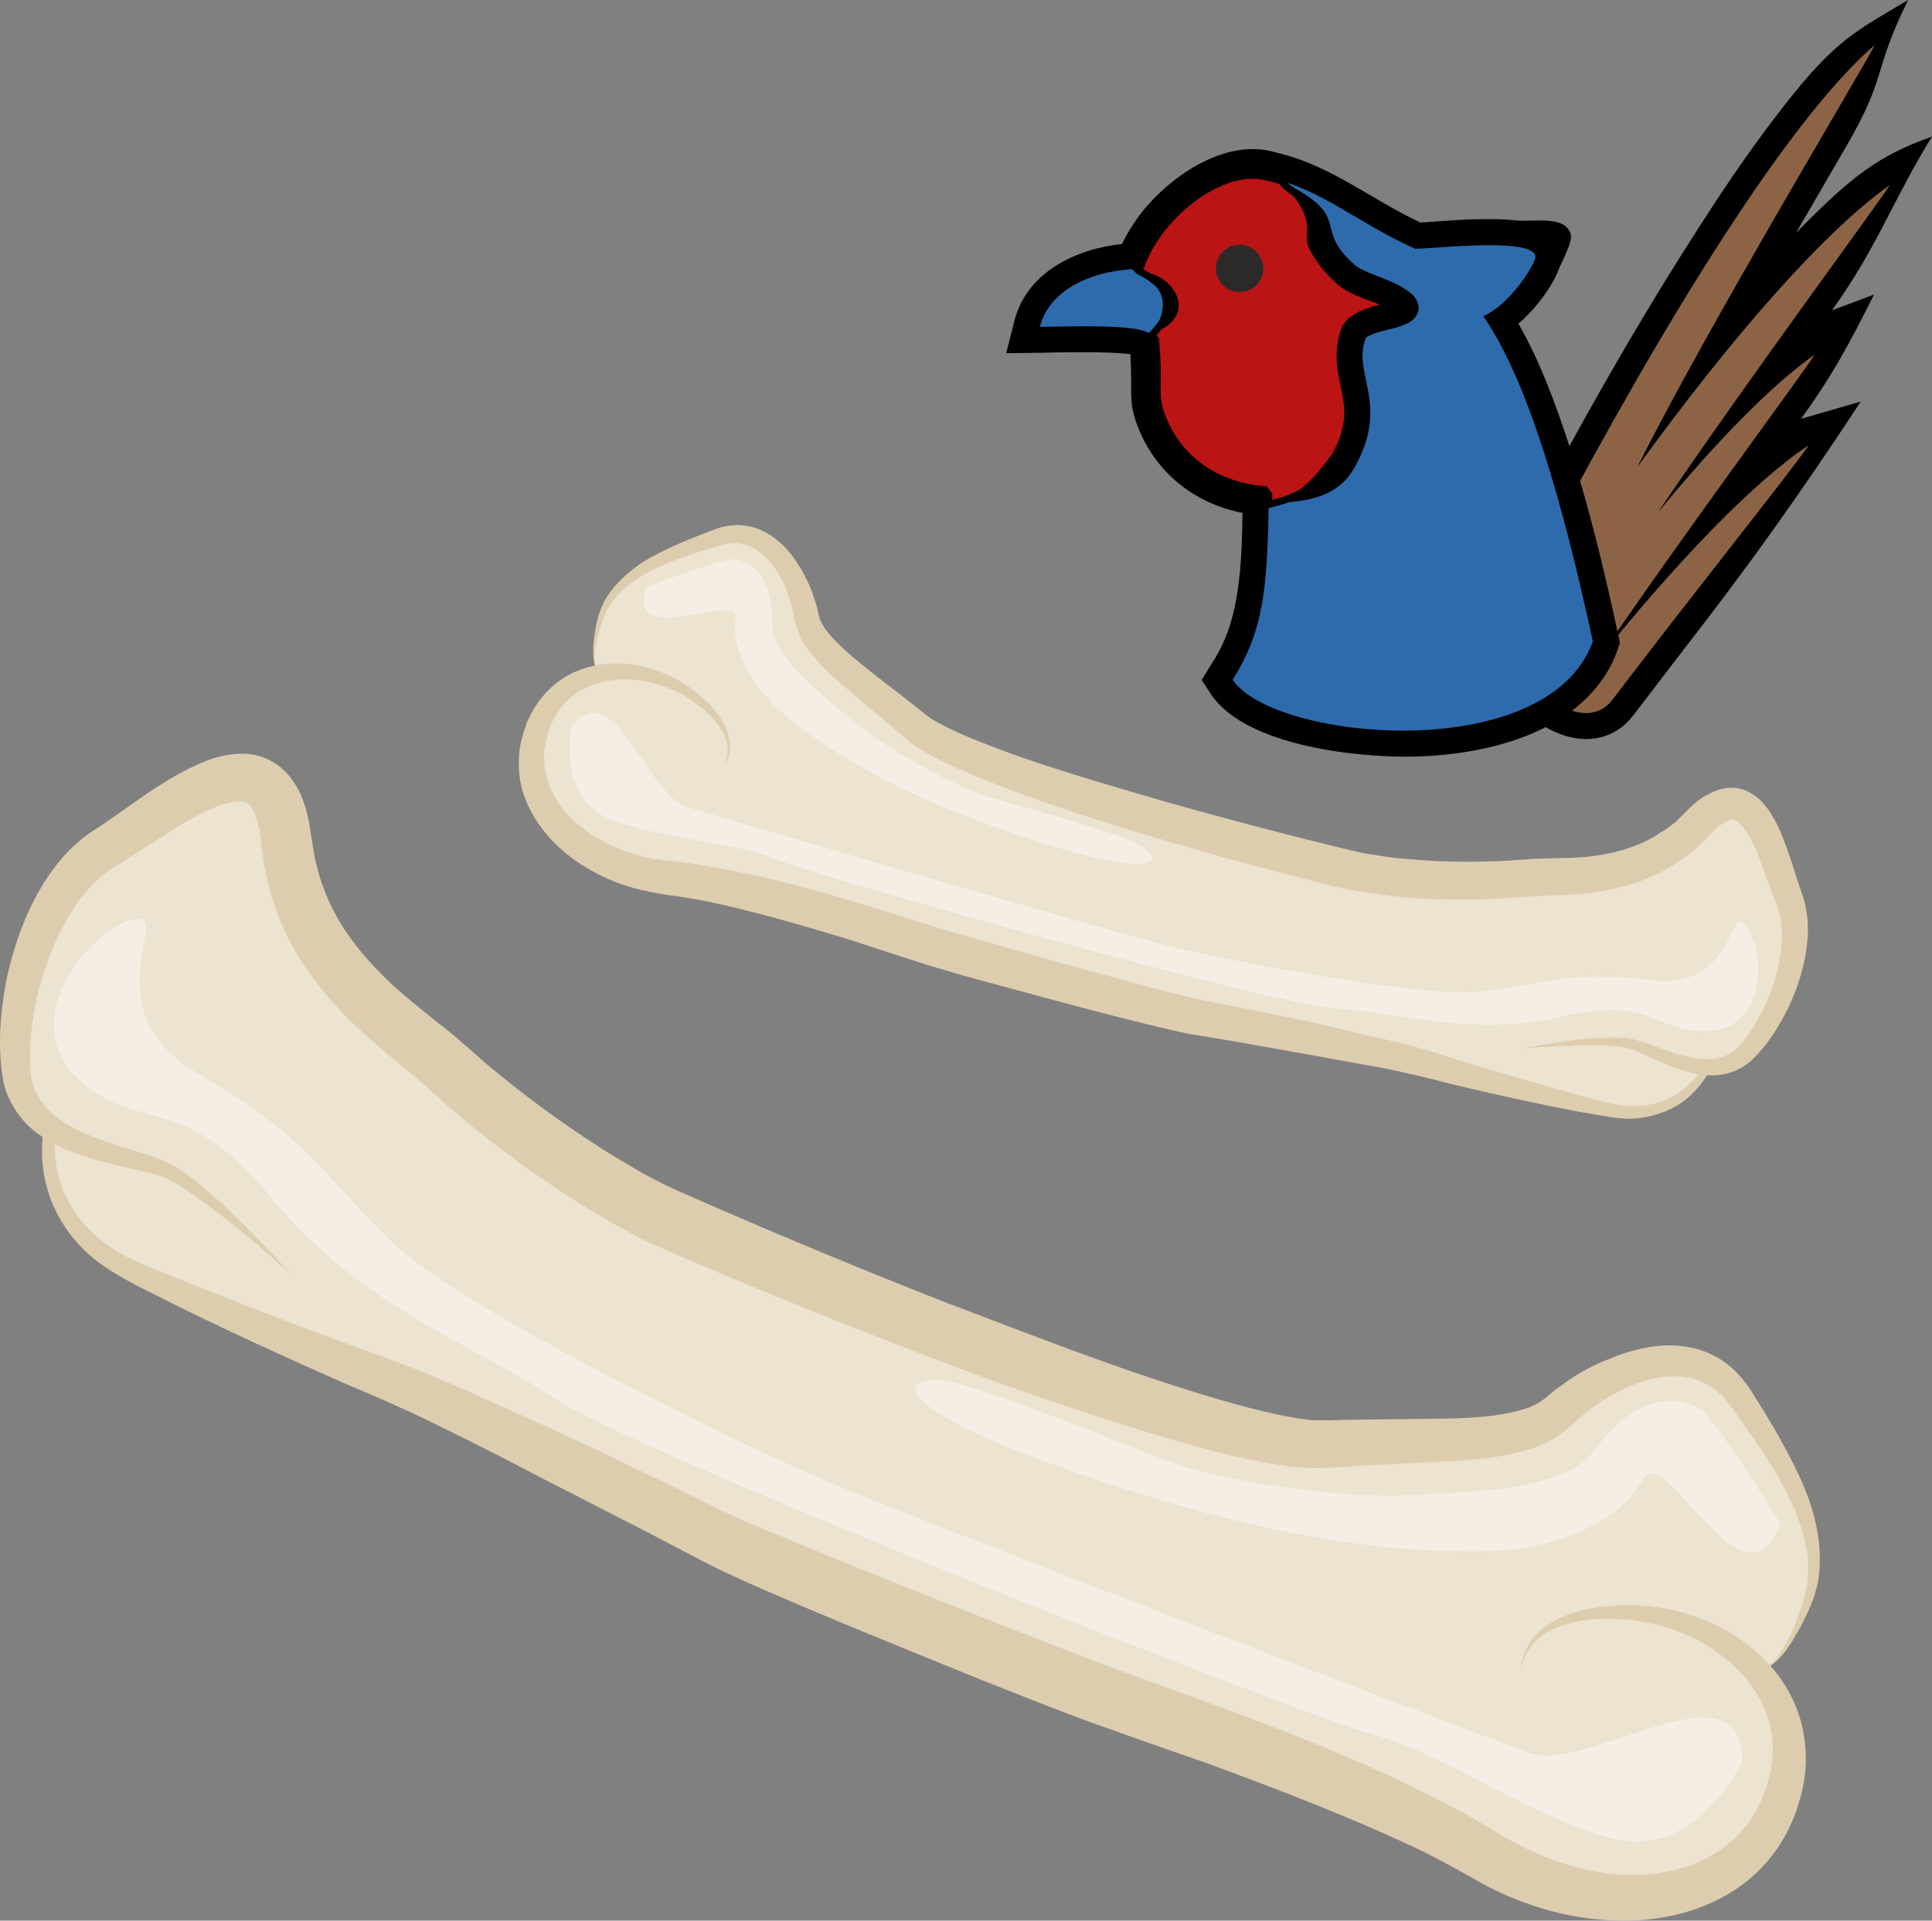
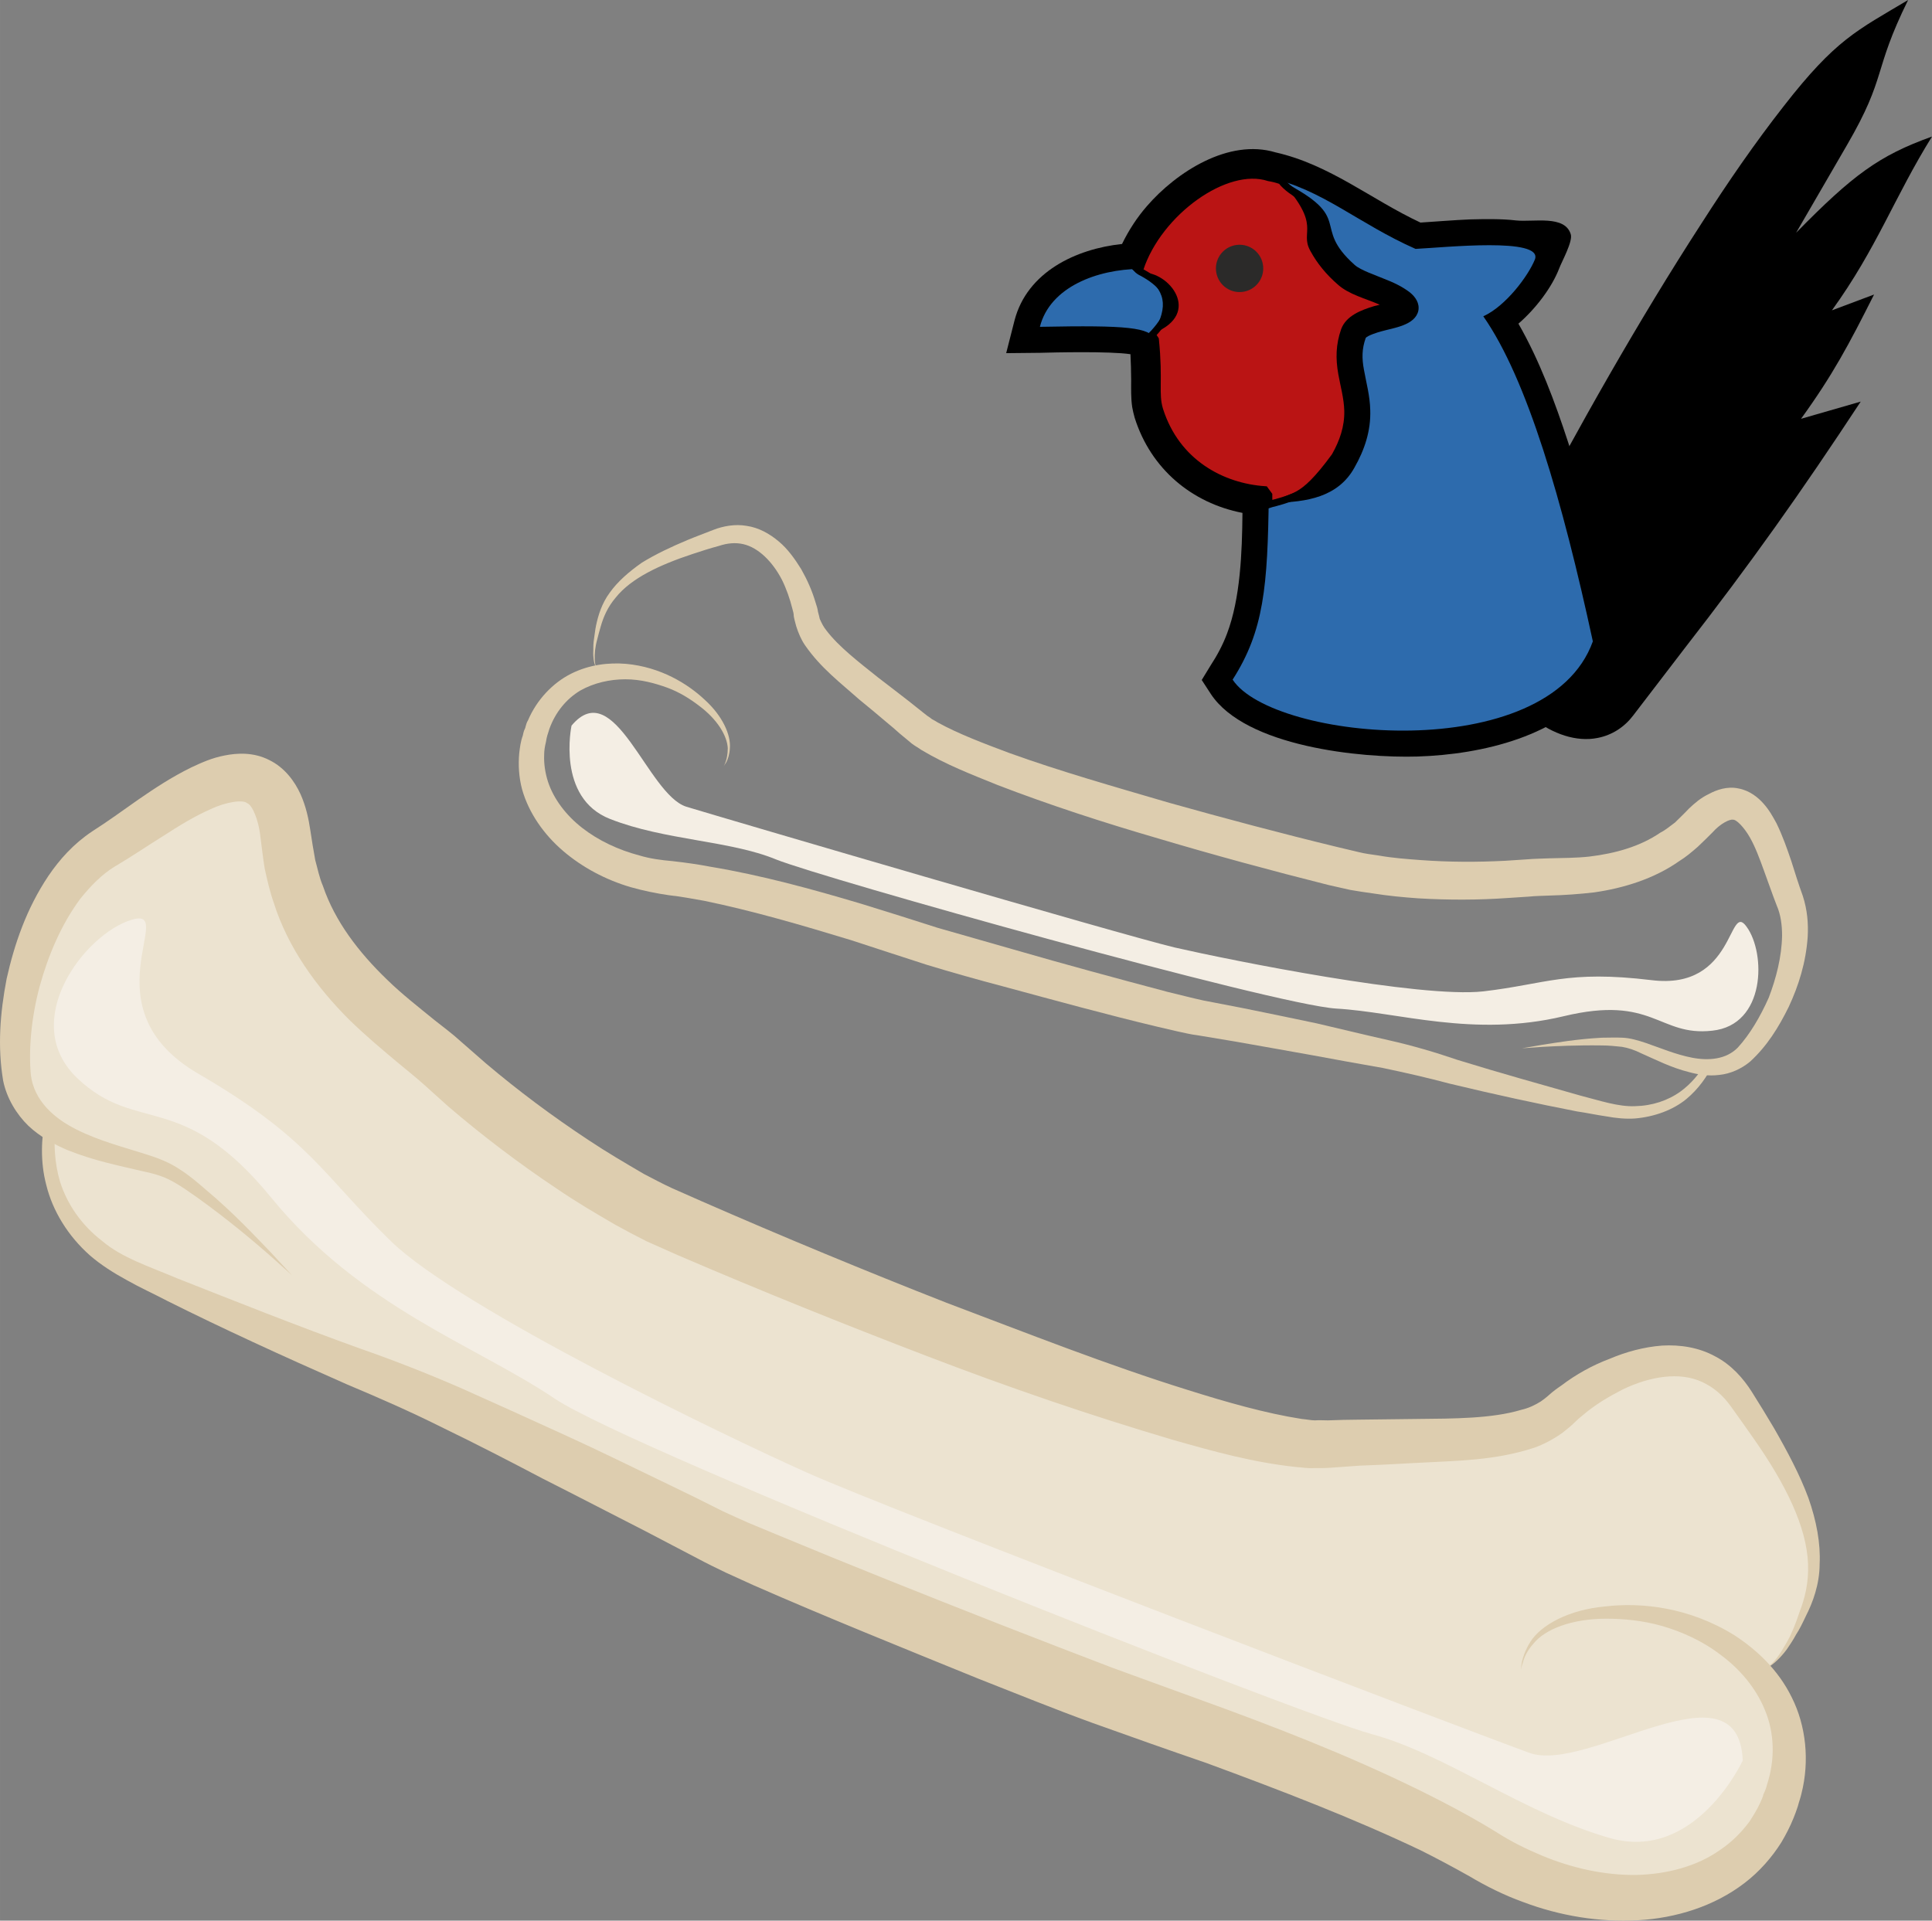
<svg xmlns="http://www.w3.org/2000/svg" xmlns:ns1="http://sodipodi.sourceforge.net/DTD/sodipodi-0.dtd" xmlns:ns2="http://www.inkscape.org/namespaces/inkscape" xml:space="preserve" width="55.029mm" height="54.711mm" version="1.1" style="clip-rule:evenodd;fill-rule:evenodd;image-rendering:optimizeQuality;shape-rendering:geometricPrecision;text-rendering:geometricPrecision" viewBox="0 0 5502.881 5471.129" id="svg46" ns1:docname="3154.svg" ns2:version="0.92.4 (5da689c313, 2019-01-14)">
  <rect x="0" y="0" width="5502.881" height="5471.129" fill="#808080" stroke="none" />
  <ns1:namedview pagecolor="#ffffff" bordercolor="#666666" borderopacity="1" objecttolerance="10" gridtolerance="10" guidetolerance="10" ns2:pageopacity="0" ns2:pageshadow="2" ns2:window-width="640" ns2:window-height="480" id="namedview48" showgrid="false" ns2:zoom="0.2102413" ns2:cx="102.60966" ns2:cy="91.69621" ns2:window-x="0" ns2:window-y="0" ns2:window-maximized="0" ns2:current-layer="svg46" />
  <defs id="defs4">
    <style type="text/css" id="style2">
   
    .str0 {stroke:black;stroke-width:20}
    .fil5 {fill:#2B2A29}
    .fil2 {fill:black}
    .fil0 {fill:black}
    .fil3 {fill:#2D6BAD}
    .fil1 {fill:#8C6445}
    .fil4 {fill:#BA1414}
    .fil7 {fill:#DDCDAF;fill-rule:nonzero}
    .fil6 {fill:#ECE3D0;fill-rule:nonzero}
    .fil8 {fill:#F4EEE4;fill-rule:nonzero}
   
  </style>
  </defs>
  <g id="Vrstva_x0020_1" transform="translate(-7785.119,-11805)">
    <g id="_382803512">
      <path class="fil0" d="m 12901,12468 c 161,-164 236,-220 387,-274 -107,172 -157,318 -285,495 l 120,-45 c -72,143 -117,228 -208,354 l 170,-49 c -171,260 -312,459 -504,706 -48,63 -96,125 -144,188 -25,33 -60,56 -101,64 -122,25 -270,-97 -287,-217 -19,-134 11,-251 74,-369 158,-299 326,-598 510,-882 73,-114 150,-226 233,-332 148,-190 208,-215 354,-302 -102,207 -59,215 -174,413 -48,83 -97,167 -145,250 z" id="path7" ns2:connector-curvature="0" style="fill:#000000" />
-       <path class="fil1" d="m 12378,13798 c 224,-295 520,-665 559,-725 -157,105 -370,325 -602,613 254,-372 586,-818 619,-871 -122,86 -277,244 -447,450 258,-381 626,-877 661,-933 -184,130 -444,424 -719,803 201,-402 641,-1132 676,-1202 -243,210 -592,771 -936,1422 -59,112 -82,213 -67,325 13,91 176,222 256,118 z" id="path9" ns2:connector-curvature="0" style="fill:#8c6445" />
      <path class="fil2" d="m 12110,12727 c 60,104 105,226 141,336 59,180 104,368 144,554 l 4,20 -7,20 c -11,32 -27,62 -47,89 -114,157 -339,208 -522,214 -162,5 -490,-28 -589,-178 l -26,-40 25,-41 c 19,-29 35,-59 47,-91 38,-100 43,-231 44,-344 -144,-28 -261,-125 -307,-271 -3,-10 -5,-20 -7,-30 -4,-27 -3,-53 -3,-79 0,-24 -1,-48 -2,-72 -60,-9 -222,-5 -257,-4 l -97,1 24,-94 c 36,-137 174,-203 306,-217 19,-39 43,-76 71,-108 84,-97 233,-193 366,-153 155,35 272,134 413,200 47,-3 94,-7 141,-9 43,-1 89,-2 132,3 50,5 138,-16 155,39 7,20 -26,79 -33,98 -20,52 -65,113 -116,157 z" id="path11" ns2:connector-curvature="0" style="fill:#000000" />
      <path class="fil3" d="m 11399,13215 -11,-15 c -121,-8 -252,-76 -300,-228 -14,-46 0,-81 -12,-200 v 0 c -18,-34 -76,-41 -329,-36 29,-114 164,-164 285,-165 53,-161 245,-300 367,-260 v 0 c 152,33 255,131 418,203 83,-4 364,-34 340,30 -19,47 -83,133 -147,162 125,179 225,524 312,926 -128,357 -911,284 -1026,109 89,-139 100,-265 103,-526 z" id="path13" ns2:connector-curvature="0" style="fill:#2d6bad" />
      <path class="fil4 str0" d="m 11434,12320 c 35,43 78,43 103,104 35,84 66,157 188,209 129,55 -109,110 -100,169 38,236 11,377 -207,435 -7,2 -13,3 -19,5 v -27 l -11,-15 c -121,-8 -252,-76 -300,-228 -14,-46 0,-81 -12,-200 v 0 c -3,-5 -6,-9 -10,-13 2,-2 3,-3 5,-5 44,-48 79,-111 -32,-172 -7,-3 -12,-7 -16,-11 h 9 c 53,-161 245,-300 367,-260 v 0 c 12,2 24,5 35,9 z" id="path15" ns2:connector-curvature="0" style="fill:#ba1414;stroke:#000000;stroke-width:20" />
      <path class="fil0" d="m 11579,13099 c 22,-39 36,-79 35,-124 -1,-36 -11,-70 -17,-104 -8,-45 -7,-85 8,-128 14,-39 58,-55 94,-66 4,-1 9,-2 16,-4 -41,-18 -88,-29 -120,-58 -32,-28 -58,-59 -78,-96 -31,-57 35,-68 -83,-199 215,109 82,126 210,240 17,15 62,30 83,39 26,10 52,22 74,39 16,13 28,31 24,52 -9,42 -71,49 -106,59 -8,2 -40,12 -44,19 -11,31 -11,58 -5,90 7,39 17,74 18,115 2,59 -16,113 -45,164 -47,85 -138,98 -225,100 46,-40 61,-1 161,-138 z" id="path17" ns2:connector-curvature="0" style="fill:#000000" />
      <circle class="fil5" transform="matrix(0.088,-0.009,0.009,0.088,11315.8,12569.6)" r="762" id="circle19" cx="0" cy="0" style="fill:#2b2a29" />
      <path class="fil0" d="m 11071,12754 c 141,-56 42,-177 -32,-172 66,53 75,91 32,172 z" id="path21" ns2:connector-curvature="0" style="fill:#000000" />
    </g>
    <g id="_292972680">
-       <path class="fil6" d="m 9690,14306 c 249,26 643,161 754,195 111,35 667,189 753,203 85,13 565,104 664,135 100,31 445,120 524,131 54,8 184,12 264,-125 43,1 85,-11 119,-52 100,-116 160,-309 113,-427 -47,-116 -97,-389 -260,-215 -164,174 -380,145 -492,156 -191,17 -366,1 -464,-16 -97,-18 -1103,-272 -1270,-415 -168,-142 -297,-221 -313,-316 -15,-94 -101,-275 -251,-225 -150,49 -296,106 -334,230 -39,123 -9,151 -9,151 l 14,6 c -85,14 -159,68 -191,170 -63,205 131,388 379,414 z" id="path24" ns2:connector-curvature="0" style="fill:#ece3d0;fill-rule:nonzero" />
      <path class="fil7" d="m 9389,14229 c -54,-46 -98,-108 -117,-176 -9,-34 -11,-69 -8,-102 2,-17 4,-34 10,-50 2,-8 2,-12 7,-22 2,-8 4,-16 8,-22 25,-59 71,-107 123,-133 52,-26 107,-32 156,-28 99,9 176,57 224,102 52,47 75,101 72,138 -1,19 -6,32 -10,40 -5,8 -8,12 -8,12 0,0 3,-4 6,-13 3,-8 6,-22 6,-39 -2,-35 -29,-81 -81,-120 -26,-20 -56,-39 -91,-52 -36,-13 -76,-24 -120,-24 -43,0 -89,10 -128,32 -40,24 -71,62 -88,109 -2,6 -4,12 -6,19 -1,3 -3,12 -4,19 -3,12 -5,24 -5,37 -1,25 3,51 11,76 16,49 52,96 97,131 46,36 103,63 164,79 30,9 60,13 94,16 35,4 72,9 108,16 144,24 287,63 431,106 72,22 144,45 216,68 72,21 145,41 217,62 145,42 293,82 436,120 l 53,13 c 17,4 32,8 51,12 37,7 73,14 109,21 73,15 143,29 213,44 69,16 138,33 205,48 67,15 135,35 196,56 123,38 242,71 351,102 55,14 107,32 155,30 49,-1 94,-16 130,-42 30,-22 52,-49 69,-77 8,0 16,0 24,-1 -17,35 -42,71 -77,100 -38,31 -90,50 -145,55 -27,2 -56,-1 -83,-6 -28,-4 -55,-10 -83,-14 -113,-22 -233,-48 -362,-79 -64,-17 -125,-31 -192,-45 -68,-12 -136,-24 -205,-37 -71,-13 -142,-25 -214,-38 -36,-6 -71,-12 -108,-18 -18,-2 -38,-7 -57,-11 l -56,-13 c -147,-35 -292,-75 -440,-115 -72,-19 -147,-40 -219,-62 -72,-23 -144,-47 -215,-70 -141,-43 -282,-84 -418,-112 -33,-6 -66,-12 -101,-16 -35,-5 -74,-13 -109,-23 -71,-21 -137,-56 -192,-103 z" id="path26" ns2:connector-curvature="0" style="fill:#ddcdaf;fill-rule:nonzero" />
      <path class="fil7" d="m 12120,14791 c 0,0 21,-1 60,-4 39,-2 96,-5 168,-4 19,0 38,2 57,4 18,3 36,9 56,19 39,17 83,40 135,53 26,7 55,12 86,8 31,-3 63,-17 88,-38 48,-44 81,-97 110,-156 28,-60 49,-126 54,-200 2,-37 -1,-76 -14,-116 -12,-33 -22,-65 -33,-100 -12,-35 -24,-70 -42,-107 -10,-18 -20,-37 -37,-56 -15,-17 -39,-37 -71,-43 -32,-7 -63,4 -85,16 -23,11 -40,26 -56,41 -12,13 -27,27 -40,40 -14,10 -26,21 -42,29 -57,39 -127,59 -202,68 -36,4 -75,4 -115,5 -21,1 -41,1 -64,3 l -61,4 c -79,4 -159,4 -240,-2 -41,-3 -81,-6 -120,-13 -20,-3 -39,-5 -58,-10 l -59,-14 c -161,-39 -322,-82 -479,-126 -157,-46 -312,-90 -456,-142 -72,-27 -144,-54 -204,-87 -7,-5 -16,-8 -21,-13 -6,-4 -12,-8 -19,-14 -15,-12 -30,-24 -44,-35 -30,-23 -58,-45 -87,-67 -55,-44 -111,-87 -146,-133 -9,-11 -14,-22 -19,-33 -1,-6 -3,-12 -5,-20 -1,-9 -4,-18 -7,-27 -10,-34 -24,-65 -41,-95 -18,-29 -38,-57 -63,-78 -27,-23 -58,-40 -92,-45 -34,-6 -68,1 -94,11 -25,10 -50,19 -74,29 -48,20 -92,41 -131,65 -37,26 -69,54 -91,85 -23,31 -33,65 -39,93 -3,14 -4,27 -6,39 -2,12 -2,23 -2,33 -1,20 2,36 6,44 3,10 7,14 7,14 0,0 -4,-4 -6,-13 -3,-11 -4,-25 -2,-45 1,-9 3,-20 6,-31 3,-11 6,-24 10,-37 8,-28 20,-56 43,-83 44,-55 125,-93 219,-124 24,-8 49,-16 75,-23 24,-8 47,-10 69,-5 44,10 84,51 110,101 13,26 23,55 30,83 2,7 4,14 4,21 1,7 4,18 7,29 6,19 14,38 25,54 45,65 101,107 155,155 28,23 56,46 84,70 14,11 27,24 41,35 7,6 16,13 24,20 9,7 19,12 27,18 70,42 143,70 217,100 148,57 302,107 460,153 158,47 320,91 483,132 l 62,14 c 22,4 44,7 65,10 44,7 86,11 129,14 85,5 170,5 255,-1 l 61,-4 c 18,-2 39,-2 59,-3 40,-1 83,-4 126,-9 84,-12 171,-39 242,-89 18,-11 36,-26 53,-41 15,-14 28,-27 42,-41 22,-25 49,-38 58,-36 10,-1 32,22 48,50 16,28 28,61 40,94 12,32 24,68 37,101 11,25 15,55 15,85 -1,61 -17,122 -38,177 -24,54 -54,105 -88,142 -33,34 -83,38 -130,29 -47,-9 -91,-28 -132,-42 -21,-7 -44,-14 -66,-15 -21,-1 -40,0 -59,0 -73,4 -129,14 -169,20 -38,7 -59,10 -59,10 z" id="path28" ns2:connector-curvature="0" style="fill:#ddcdaf;fill-rule:nonzero" />
      <path class="fil8" d="m 9413,13872 c 0,0 -44,206 110,266 155,61 341,61 472,115 131,53 1419,414 1596,425 176,10 391,83 647,22 257,-62 271,58 424,41 153,-16 153,-221 98,-296 -53,-75 -31,182 -271,152 -241,-29 -299,11 -479,32 -180,20 -717,-88 -879,-125 -162,-39 -1279,-367 -1391,-401 -111,-35 -204,-378 -327,-231 z" id="path30" ns2:connector-curvature="0" style="fill:#f4eee4;fill-rule:nonzero" />
-       <path class="fil8" d="m 9626,13477 c 0,0 205,-78 243,-79 39,-1 119,34 116,185 -2,88 132,194 229,275 97,82 294,188 377,214 82,25 343,94 427,133 84,39 98,120 -293,-8 -391,-127 -581,-257 -689,-343 -109,-85 -169,-200 -156,-286 14,-86 -312,96 -254,-91 z" id="path32" ns2:connector-curvature="0" style="fill:#f4eee4;fill-rule:nonzero" />
      <path class="fil6" d="m 12855,16939 c 56,-153 16,-287 -74,-383 l 23,6 c 0,0 62,-7 129,-192 68,-186 -57,-389 -194,-588 -137,-199 -407,-58 -513,43 -106,100 -336,76 -670,94 -335,18 -1791,-601 -1925,-670 -134,-69 -361,-211 -577,-409 -127,-116 -416,-280 -453,-642 -38,-362 -350,-77 -516,22 -165,99 -271,389 -256,623 5,79 44,133 97,171 -30,240 133,356 204,396 108,59 608,270 757,325 150,54 814,385 932,447 117,63 932,389 1099,450 167,61 771,260 1097,459 325,197 729,155 840,-152 z" id="path34" ns2:connector-curvature="0" style="fill:#ece3d0;fill-rule:nonzero" />
      <path class="fil7" d="m 12450,17275 c 109,-6 218,-40 304,-106 42,-32 78,-73 105,-116 13,-22 25,-45 35,-70 4,-10 7,-18 12,-33 3,-12 7,-22 10,-35 24,-94 13,-194 -27,-274 -39,-80 -101,-137 -164,-178 -129,-80 -265,-94 -367,-82 -104,9 -184,53 -214,101 -15,24 -21,44 -24,57 -3,15 -2,22 -2,22 0,0 0,-8 5,-21 3,-13 12,-33 29,-52 33,-42 110,-72 208,-72 50,0 104,5 160,21 55,16 114,42 166,82 53,39 100,93 126,157 27,64 30,140 6,213 -2,9 -6,19 -10,27 -1,6 -7,20 -11,28 -8,17 -18,33 -29,50 -23,31 -51,59 -84,81 -65,46 -150,69 -239,71 -89,1 -182,-19 -270,-56 -45,-19 -86,-39 -131,-68 -44,-27 -94,-55 -144,-81 -198,-103 -408,-188 -622,-267 -108,-39 -216,-79 -324,-118 -107,-41 -214,-82 -321,-124 -214,-84 -430,-170 -639,-257 l -77,-32 c -25,-11 -47,-21 -73,-33 -51,-26 -102,-51 -152,-75 -102,-49 -201,-98 -300,-143 -98,-45 -196,-89 -292,-132 -96,-42 -196,-81 -288,-113 -186,-67 -361,-137 -521,-200 -80,-34 -159,-59 -215,-107 -60,-46 -100,-106 -120,-169 -16,-55 -18,-108 -13,-159 -10,-6 -20,-14 -29,-23 -11,58 -15,124 3,192 18,73 61,144 124,200 31,27 69,51 106,71 37,21 75,38 115,59 156,78 326,156 510,237 95,40 182,78 276,125 93,45 188,94 283,144 97,49 195,100 293,150 49,26 100,52 149,78 24,13 53,27 80,40 l 79,36 c 210,92 424,178 640,266 107,42 215,86 325,126 109,39 216,77 324,114 212,78 420,158 611,249 46,23 91,47 139,74 45,27 99,54 152,73 106,40 218,58 327,52 z" id="path36" ns2:connector-curvature="0" style="fill:#ddcdaf;fill-rule:nonzero" />
      <path class="fil7" d="m 8617,15438 c 0,0 -24,-22 -68,-61 -45,-39 -112,-96 -201,-160 -23,-16 -46,-33 -72,-47 -25,-14 -52,-22 -86,-29 -63,-15 -136,-29 -213,-60 -37,-16 -77,-37 -111,-69 -34,-33 -62,-79 -72,-129 -16,-96 -9,-191 10,-290 22,-98 56,-199 119,-293 32,-47 71,-91 125,-127 44,-28 85,-58 132,-91 45,-31 93,-63 150,-91 28,-13 58,-27 95,-34 35,-7 82,-10 127,13 45,22 73,62 89,97 16,36 23,70 28,103 4,27 9,58 14,85 7,25 11,48 22,74 34,100 101,188 183,267 41,40 87,76 135,115 25,20 50,38 75,61 l 71,62 c 92,78 190,151 293,219 51,34 104,65 157,96 27,14 53,28 79,40 l 86,38 c 231,101 465,198 697,289 233,88 461,178 686,248 111,35 223,67 326,83 13,1 26,4 38,4 11,-1 22,0 37,0 29,-1 57,-2 85,-2 56,-1 112,-1 167,-2 107,-1 215,-1 298,-26 22,-5 40,-14 56,-24 7,-5 14,-10 24,-19 10,-9 22,-18 34,-26 42,-32 89,-58 137,-76 47,-20 98,-34 150,-38 51,-3 105,5 152,31 46,24 80,63 104,101 22,35 43,69 63,103 39,68 74,134 98,199 23,65 35,130 32,188 0,58 -20,111 -39,148 -9,19 -18,38 -28,53 -9,17 -19,31 -27,43 -18,24 -36,40 -49,48 -13,9 -21,10 -21,10 0,0 8,-2 20,-11 12,-10 27,-27 41,-52 8,-13 17,-28 24,-45 7,-15 14,-34 21,-55 16,-41 27,-85 25,-139 -4,-107 -65,-228 -152,-353 -22,-31 -44,-63 -68,-96 -23,-32 -49,-54 -81,-69 -64,-30 -148,-17 -227,21 -39,20 -78,43 -112,72 -9,7 -17,14 -25,22 -8,8 -21,19 -34,29 -25,18 -53,33 -81,43 -113,37 -222,37 -332,43 -54,3 -109,6 -165,8 -27,2 -55,4 -84,6 -13,1 -30,1 -48,1 -16,1 -32,-2 -48,-3 -124,-13 -238,-45 -354,-78 -233,-69 -467,-149 -701,-239 -235,-90 -471,-185 -706,-286 l -90,-40 c -30,-15 -60,-31 -89,-47 -57,-33 -113,-66 -167,-103 -108,-72 -212,-151 -310,-235 l -70,-63 c -20,-18 -44,-37 -68,-57 -48,-40 -98,-82 -144,-127 -93,-93 -174,-205 -214,-332 -11,-31 -19,-66 -26,-98 -5,-31 -8,-59 -12,-89 -5,-50 -24,-93 -38,-97 -11,-11 -60,-4 -104,17 -46,20 -91,48 -136,77 -45,28 -92,60 -138,87 -36,22 -68,55 -97,91 -55,74 -92,163 -116,250 -23,86 -32,177 -25,252 9,73 66,124 131,156 66,33 135,50 200,71 32,10 65,23 93,42 27,17 49,36 71,55 86,72 145,137 187,180 40,43 62,67 62,67 z" id="path38" ns2:connector-curvature="0" style="fill:#ddcdaf;fill-rule:nonzero" />
      <path class="fil8" d="m 12749,16820 c 0,0 -134,290 -378,221 -243,-69 -470,-240 -678,-296 -209,-57 -2105,-806 -2328,-956 -224,-151 -552,-260 -807,-572 -254,-311 -382,-179 -552,-340 -170,-161 19,-411 154,-452 134,-40 -131,251 189,438 320,186 353,287 551,479 199,192 953,555 1184,658 230,104 1891,738 2057,798 166,61 596,-270 608,22 z" id="path40" ns2:connector-curvature="0" style="fill:#f4eee4;fill-rule:nonzero" />
-       <path class="fil8" d="m 12856,16144 c 0,0 -175,-283 -222,-320 -46,-37 -176,-70 -310,115 -81,111 -341,116 -533,125 -193,10 -531,-43 -653,-88 -124,-45 -504,-203 -642,-234 -139,-29 -230,57 363,261 591,206 942,224 1153,221 209,-3 389,-87 452,-204 62,-117 290,404 392,124 z" id="path42" ns2:connector-curvature="0" style="fill:#f4eee4;fill-rule:nonzero" />
+       <path class="fil8" d="m 12856,16144 z" id="path42" ns2:connector-curvature="0" style="fill:#f4eee4;fill-rule:nonzero" />
    </g>
  </g>
</svg>